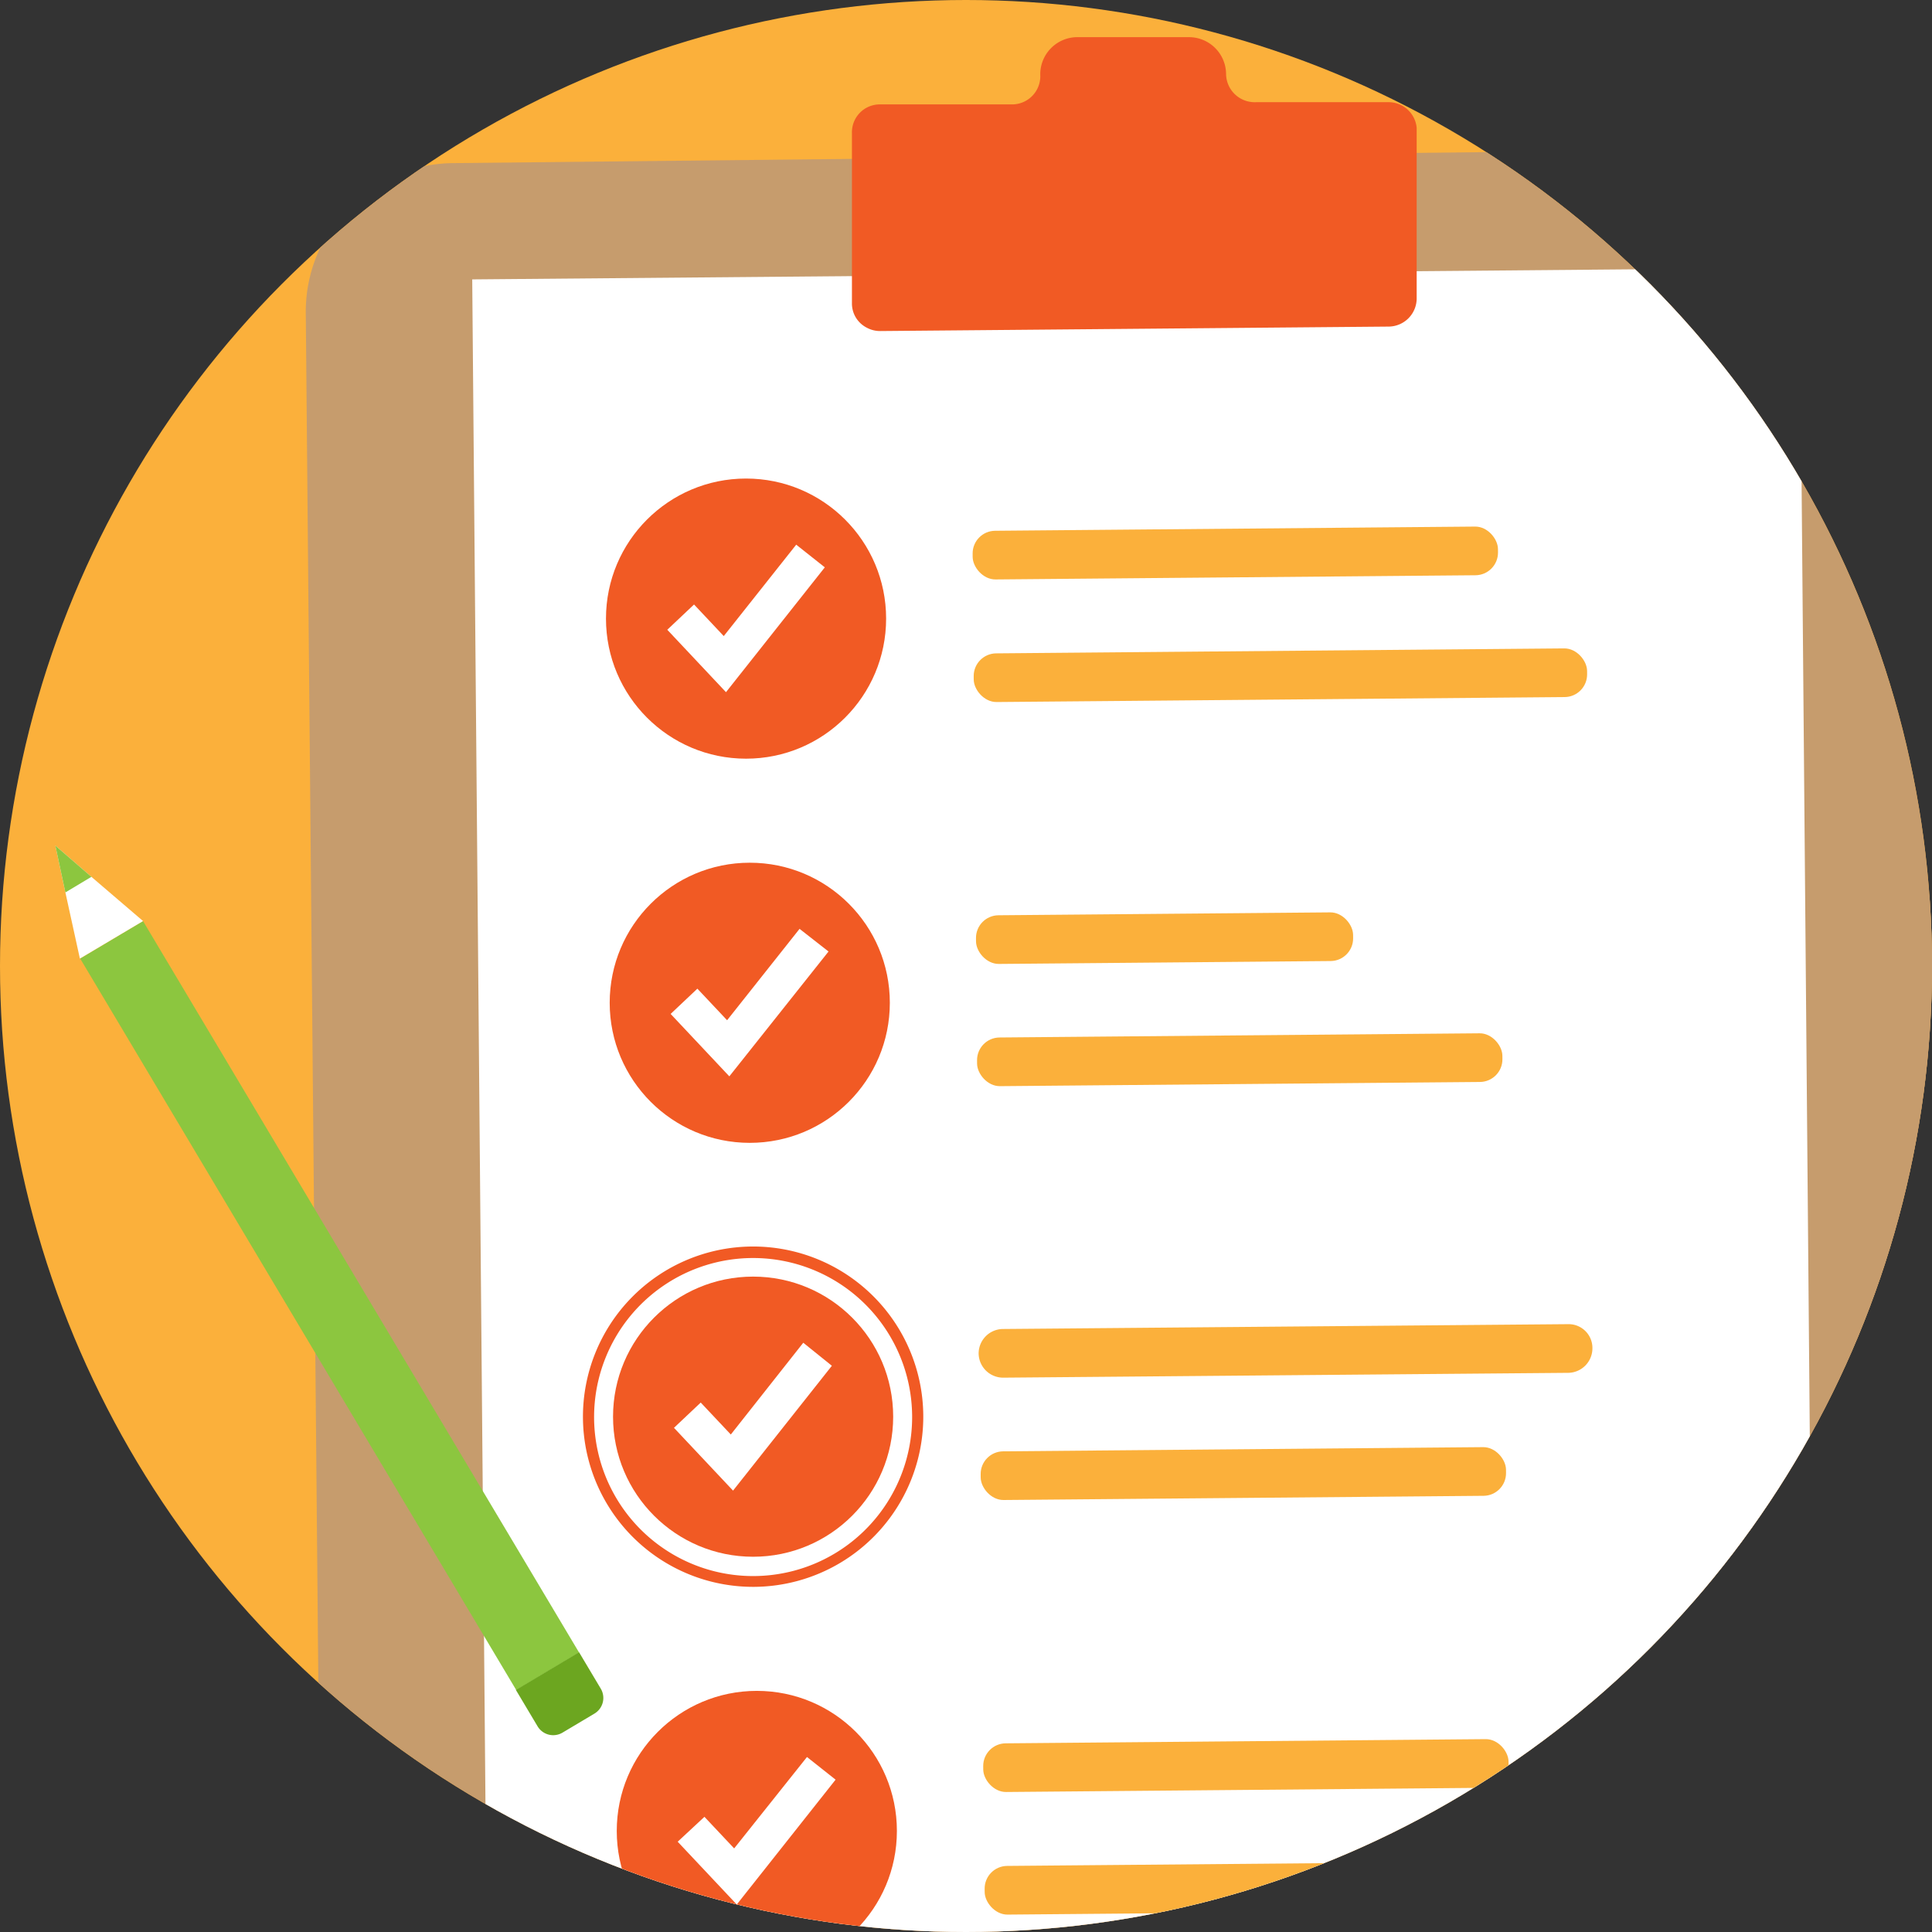
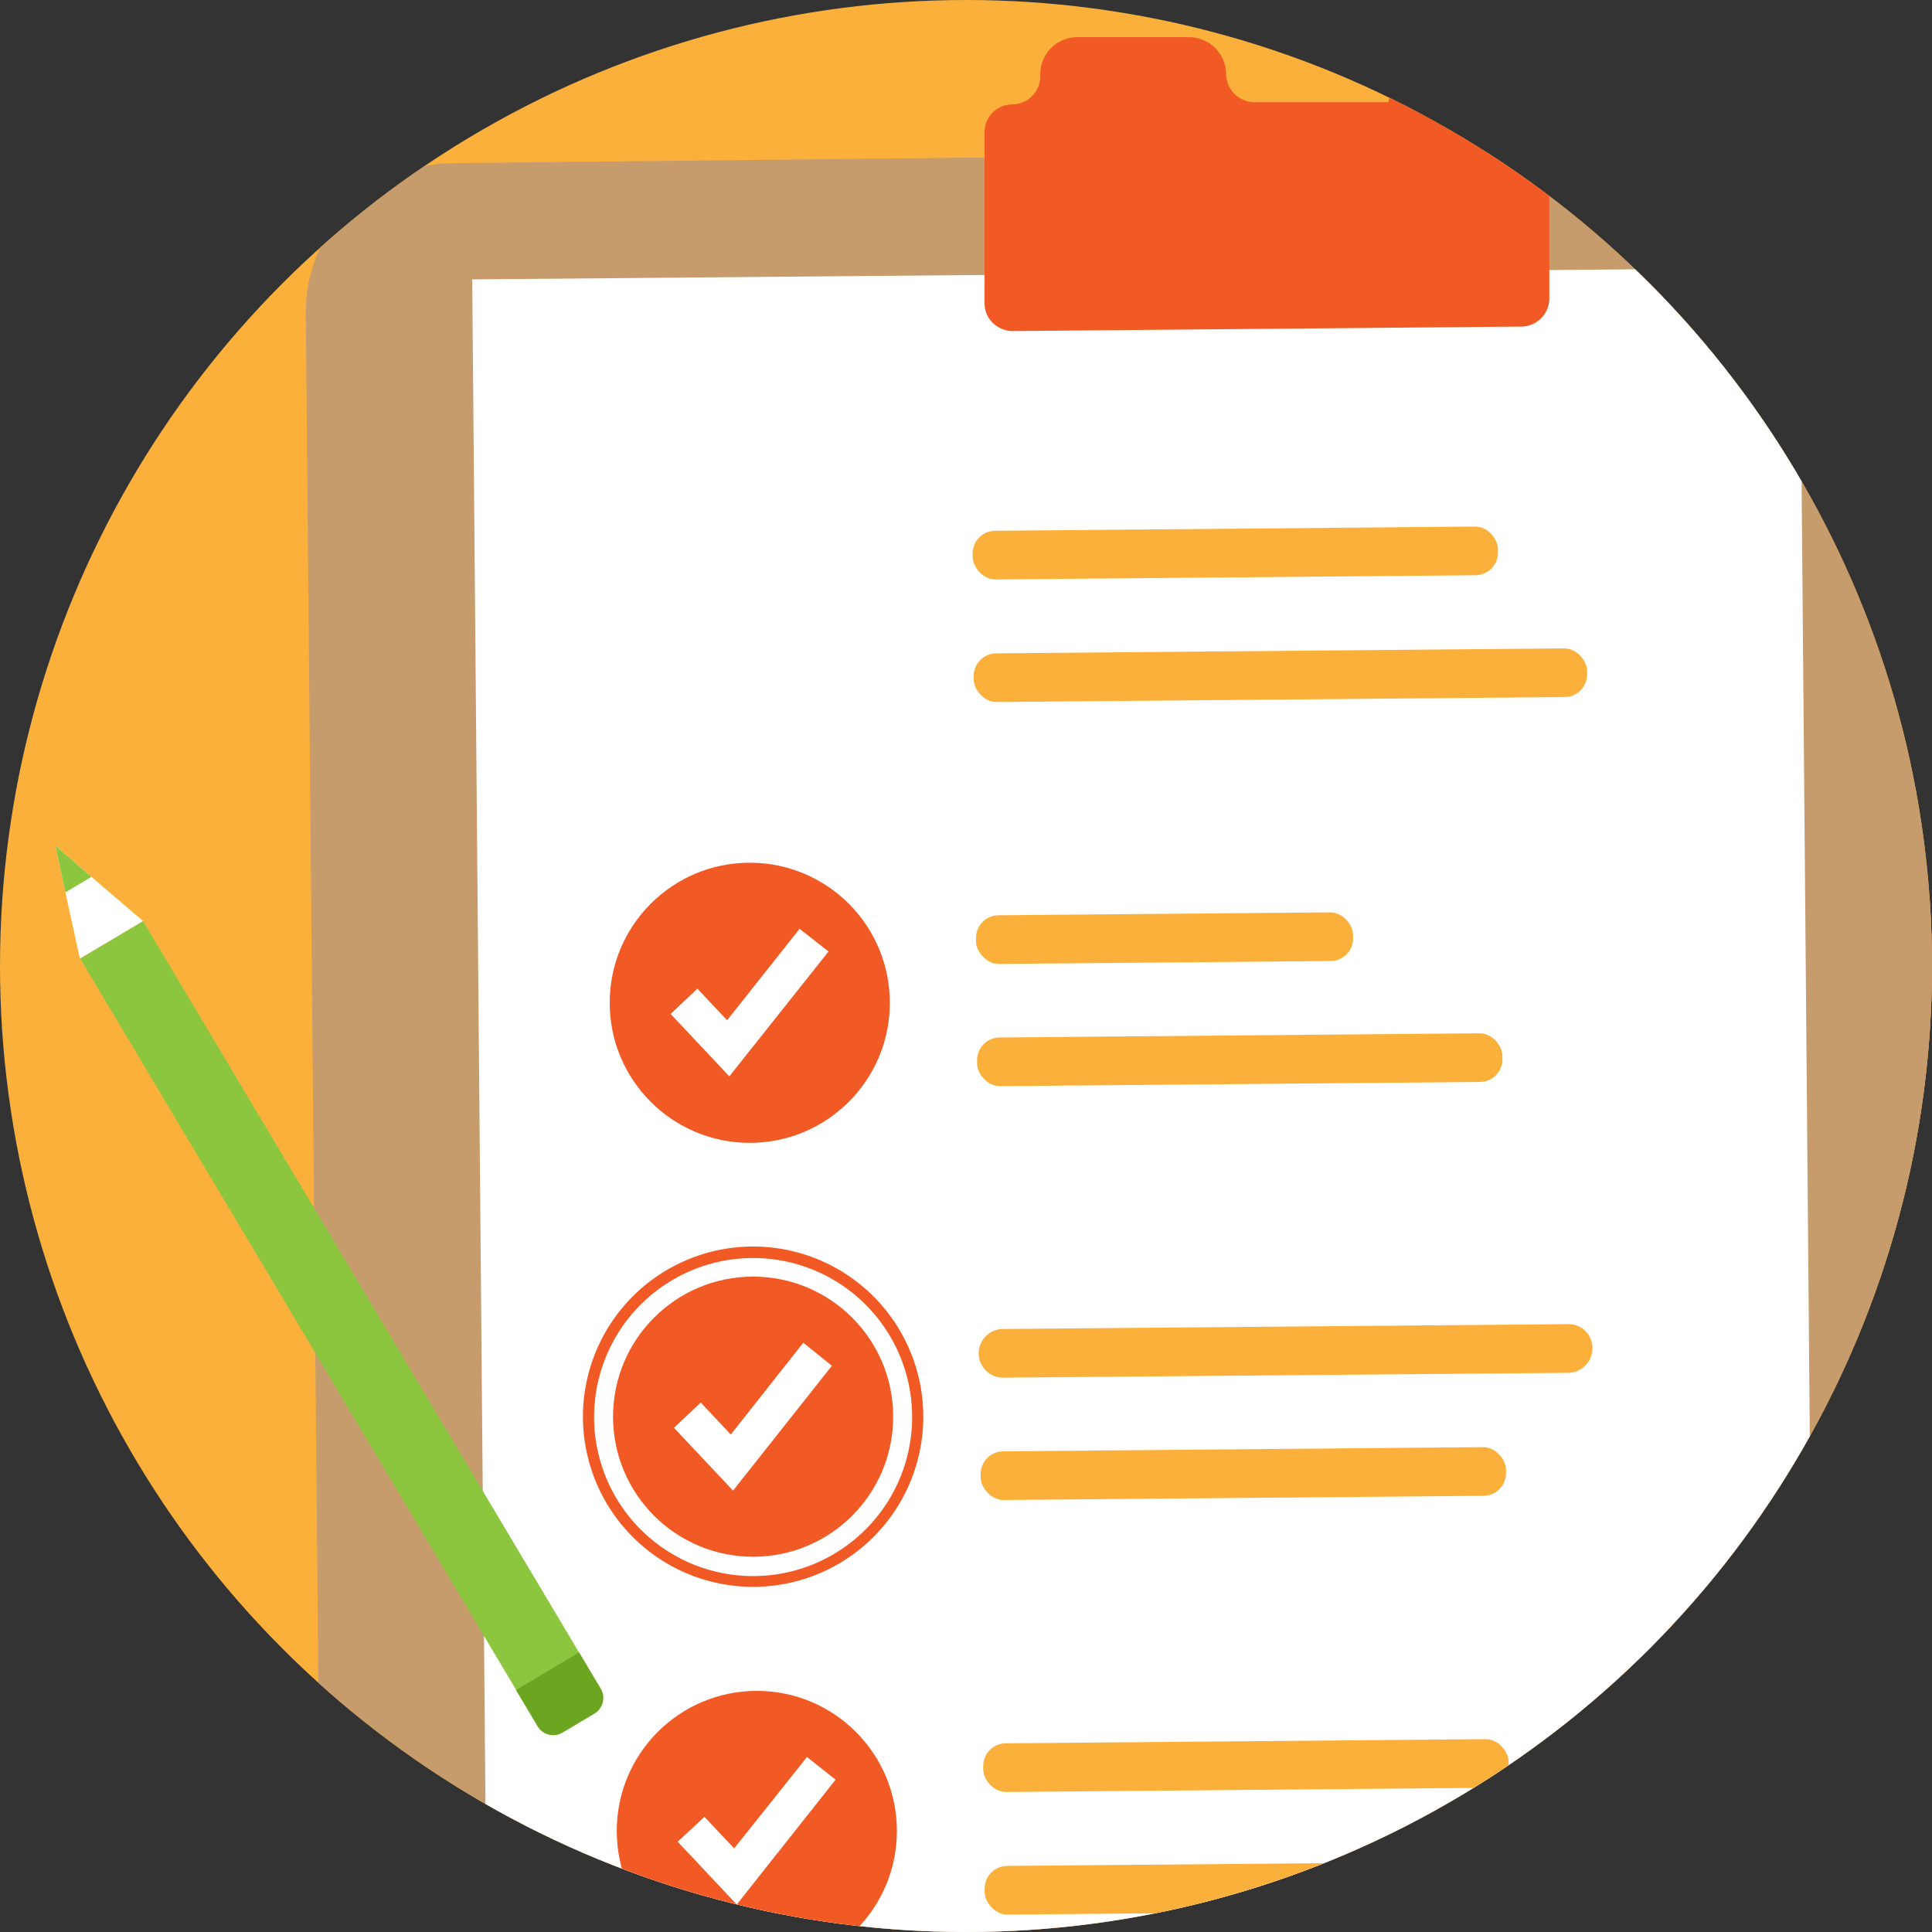
<svg xmlns="http://www.w3.org/2000/svg" width="52" height="52" viewBox="0 0 52 52">
  <rect x="0" y="0" width="52" height="52" fill="#333333" stroke="none" />
  <defs>
    <style>.cls-1{fill:#fbb03b;}.cls-2{clip-path:url(#clip-path);}.cls-3{fill:#c69c6d;}.cls-4{fill:#fff;}.cls-5{fill:#f15a24;}.cls-6{fill:#8cc63f;}.cls-7{fill:#6ca620;}</style>
    <clipPath id="clip-path">
      <circle class="cls-1" cx="26" cy="26" r="26" />
    </clipPath>
  </defs>
  <circle class="cls-1" cx="26" cy="26" r="26" />
  <g class="cls-2">
    <path class="cls-3" d="M52.93,8l.43,49.06a4,4,0,0,1-4,4l-36.67.32h-.08A4,4,0,0,1,9,59a4.05,4.05,0,0,1-.32-1.52L8.23,8.39a4,4,0,0,1,4-4L48.88,4A4,4,0,0,1,52.93,8Z" />
    <path class="cls-3" d="M53,13.58l.38,43.48a4,4,0,0,1-4,4l-32,.28C52.88,59.44,53,13.58,53,13.58Z" />
    <polygon class="cls-4" points="12.71 7.52 13.12 54.72 15.87 57.42 48.87 57.13 48.44 7.21 12.71 7.52" />
    <circle class="cls-5" cx="20.37" cy="49.28" r="3.77" />
    <polygon class="cls-4" points="19.83 51.26 18.24 49.57 18.96 48.9 19.76 49.75 21.72 47.29 22.49 47.9 19.83 51.26" />
    <rect class="cls-1" x="26.47" y="46.86" width="14.14" height="1.31" rx="0.61" transform="translate(-0.42 0.3) rotate(-0.5)" />
    <rect class="cls-1" x="26.5" y="50.15" width="16.51" height="1.31" rx="0.61" transform="translate(-0.44 0.31) rotate(-0.5)" />
    <circle class="cls-5" cx="20.27" cy="38.13" r="3.77" />
    <polygon class="cls-4" points="19.73 40.12 18.14 38.43 18.86 37.75 19.67 38.61 21.62 36.14 22.39 36.76 19.73 40.12" />
    <rect class="cls-1" x="26.4" y="39.01" width="14.14" height="1.31" rx="0.61" transform="translate(-0.35 0.29) rotate(-0.5)" />
    <path class="cls-1" d="M27,35.77l15.2-.13a.64.64,0,0,1,.66.65h0a.66.66,0,0,1-.65.66L27,37.08a.66.66,0,0,1-.66-.65h0A.66.66,0,0,1,27,35.77Z" />
    <path class="cls-5" d="M20.31,42.71a4.58,4.58,0,1,1,4.54-4.62A4.58,4.58,0,0,1,20.31,42.71Zm-.07-8.85a4.28,4.28,0,1,0,4.31,4.24A4.28,4.28,0,0,0,20.24,33.86Z" />
    <circle class="cls-5" cx="20.18" cy="26.99" r="3.77" />
    <polygon class="cls-4" points="19.63 28.97 18.05 27.29 18.77 26.61 19.57 27.46 21.52 25 22.3 25.61 19.63 28.97" />
    <rect class="cls-1" x="26.27" y="24.59" width="10.15" height="1.31" rx="0.61" transform="translate(-0.22 0.28) rotate(-0.5)" />
    <rect class="cls-1" x="26.3" y="27.87" width="14.14" height="1.31" rx="0.61" transform="translate(-0.25 0.29) rotate(-0.5)" />
-     <circle class="cls-5" cx="20.08" cy="16.65" r="3.77" />
    <polygon class="cls-4" points="19.54 18.63 17.96 16.95 18.68 16.27 19.48 17.12 21.43 14.66 22.2 15.27 19.54 18.63" />
    <rect class="cls-1" x="26.18" y="14.23" width="14.14" height="1.31" rx="0.61" transform="translate(-0.13 0.29) rotate(-0.5)" />
    <rect class="cls-1" x="26.21" y="17.52" width="16.51" height="1.31" rx="0.61" transform="translate(-0.16 0.3) rotate(-0.5)" />
-     <path class="cls-5" d="M37.37,2.75l-3.56,0A.77.77,0,0,1,33,2h0A1,1,0,0,0,32,1L29,1a1,1,0,0,0-1,1.05h0a.76.76,0,0,1-.75.76l-3.57,0a.75.75,0,0,0-.75.77l0,4.58a.73.73,0,0,0,.4.66.75.75,0,0,0,.37.09l13.68-.12a.76.76,0,0,0,.75-.77l0-4.58A.76.76,0,0,0,37.37,2.75Z" />
+     <path class="cls-5" d="M37.37,2.75l-3.56,0A.77.77,0,0,1,33,2h0A1,1,0,0,0,32,1L29,1a1,1,0,0,0-1,1.05h0a.76.76,0,0,1-.75.76a.75.75,0,0,0-.75.77l0,4.58a.73.73,0,0,0,.4.66.75.75,0,0,0,.37.09l13.68-.12a.76.76,0,0,0,.75-.77l0-4.58A.76.76,0,0,0,37.37,2.75Z" />
    <rect class="cls-6" x="-2.59" y="34.15" width="22.92" height="1.97" transform="translate(34.51 9.53) rotate(59.2)" />
    <path class="cls-7" d="M14.34,44.69h1.14a.49.49,0,0,1,.49.49v1a.49.49,0,0,1-.49.49H14.34a0,0,0,0,1,0,0v-2a0,0,0,0,1,0,0Z" transform="translate(46.63 9.27) rotate(59.2)" />
    <polygon class="cls-4" points="3.85 24.79 2.15 25.8 1.76 24.02 1.49 22.76 2.46 23.6 3.85 24.79" />
    <polygon class="cls-6" points="2.46 23.6 1.76 24.02 1.49 22.76 2.46 23.6" />
  </g>
</svg>